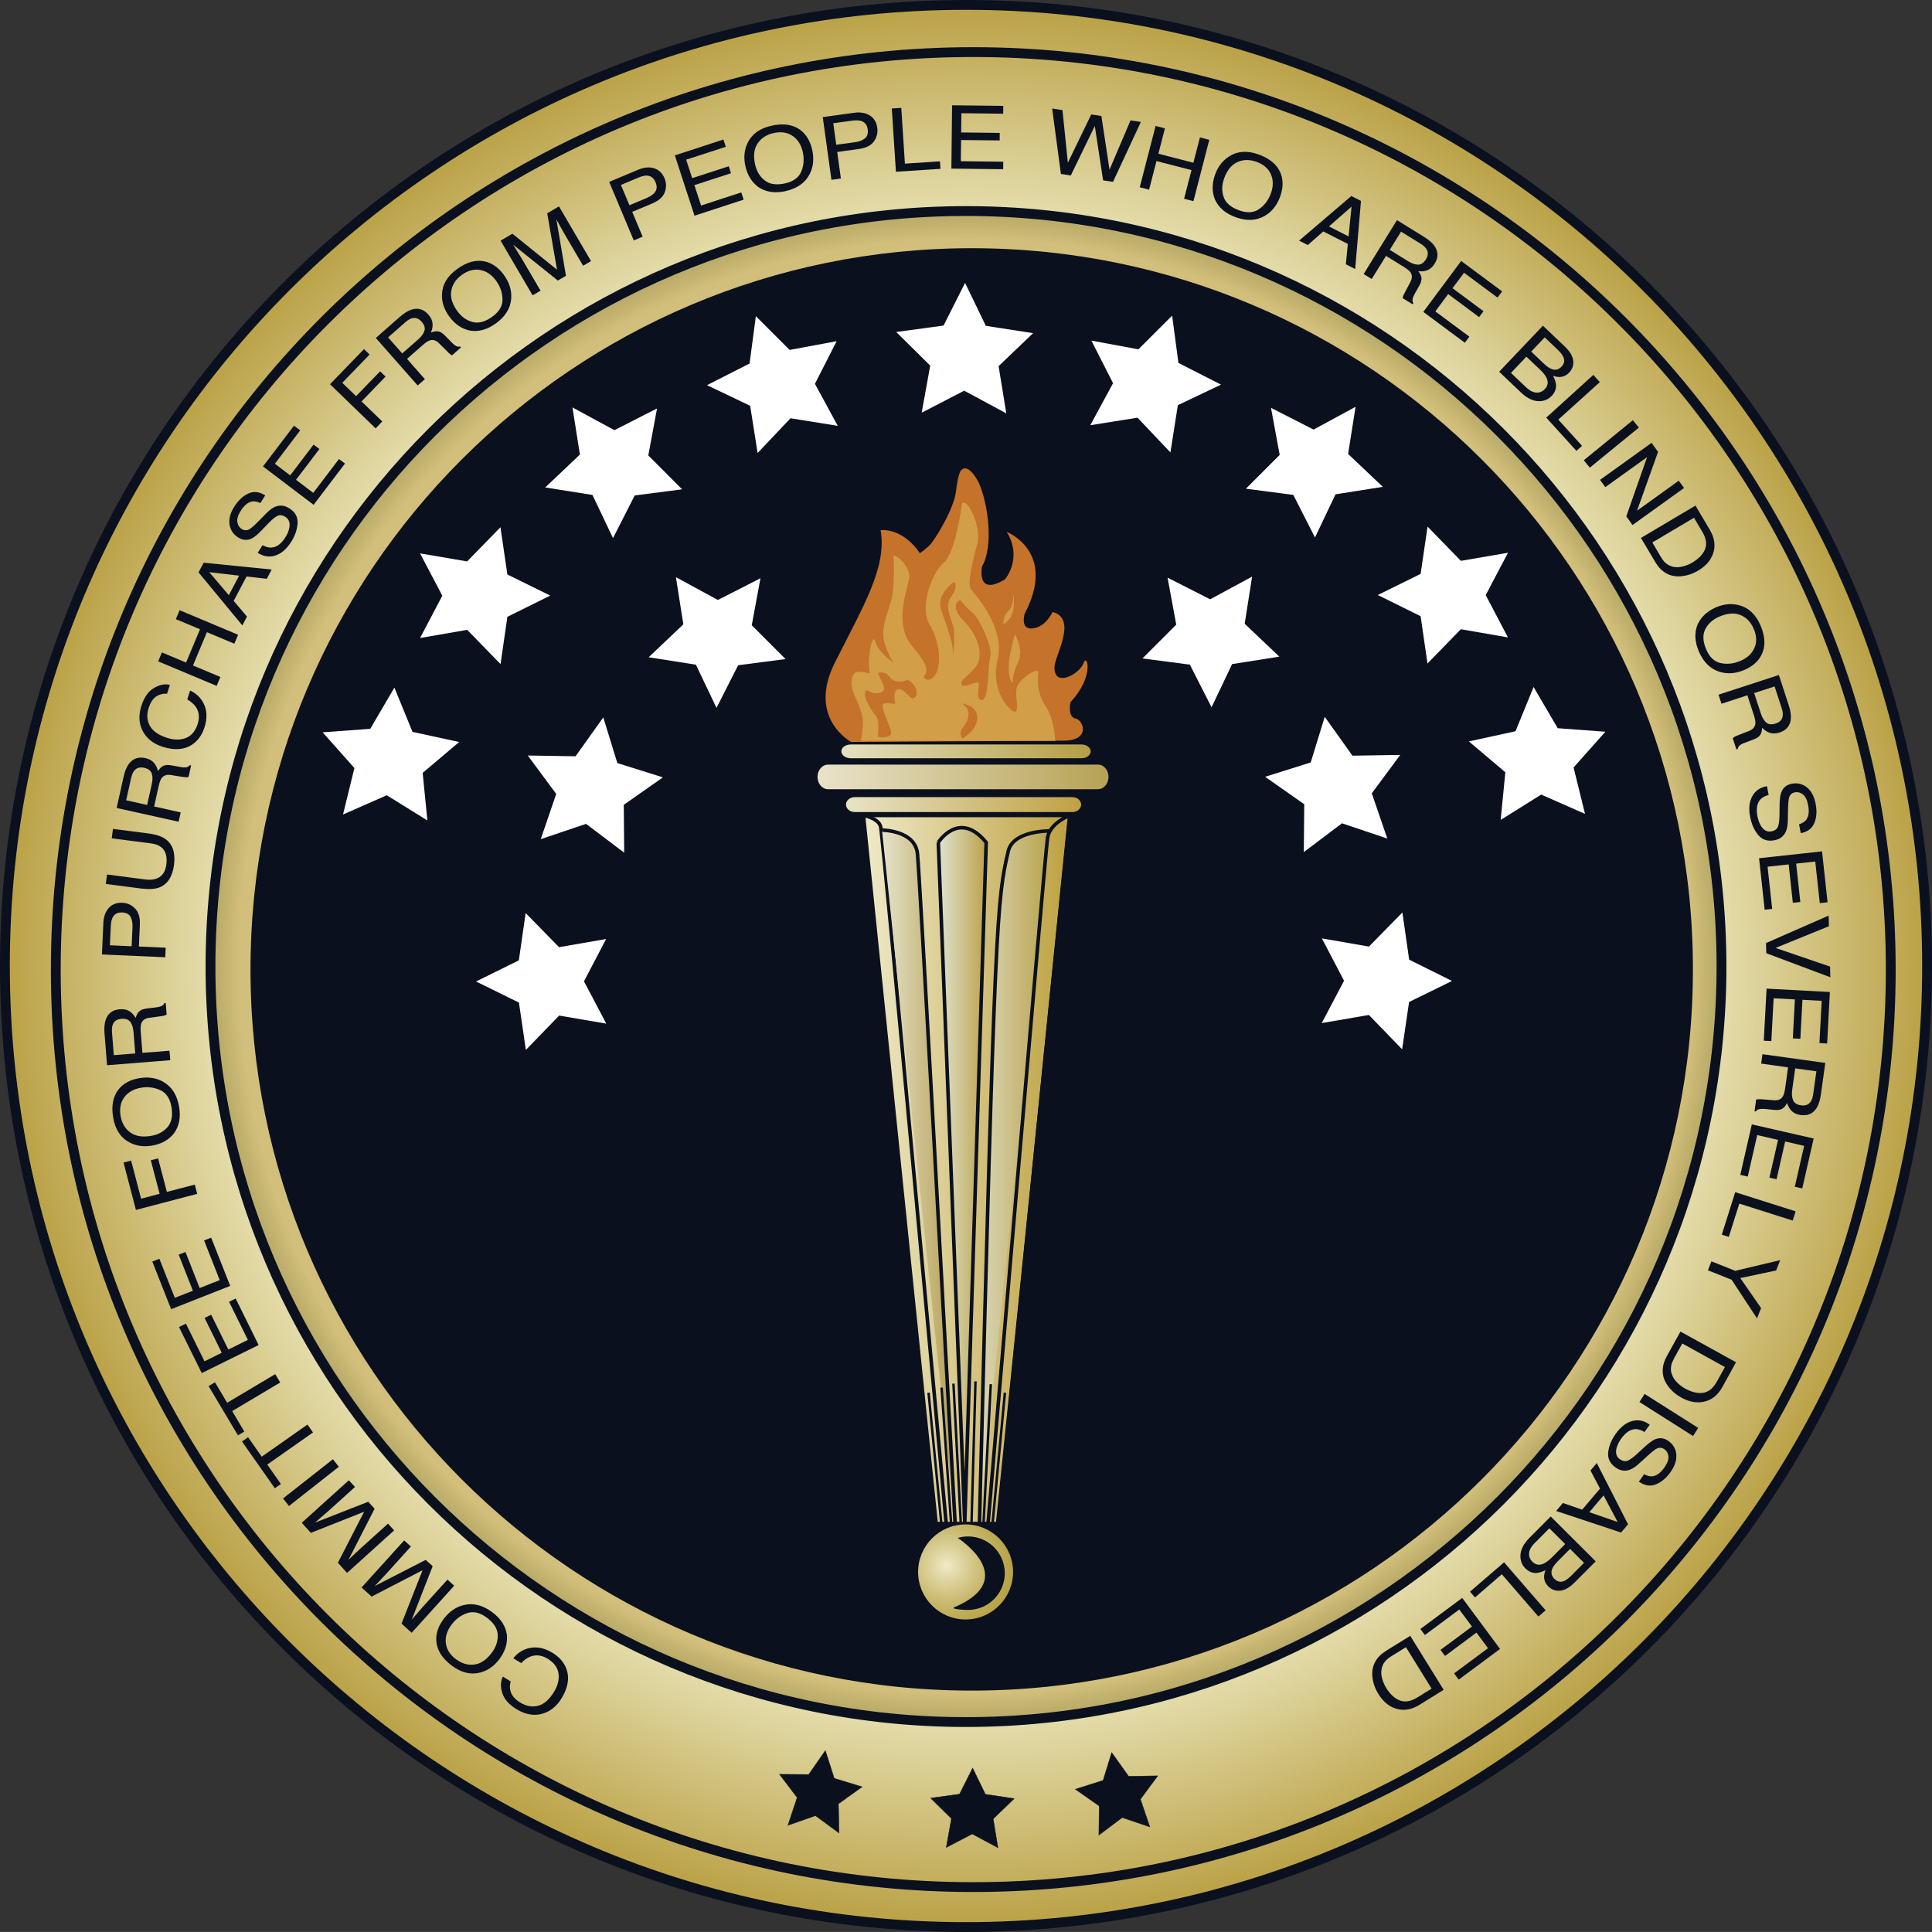
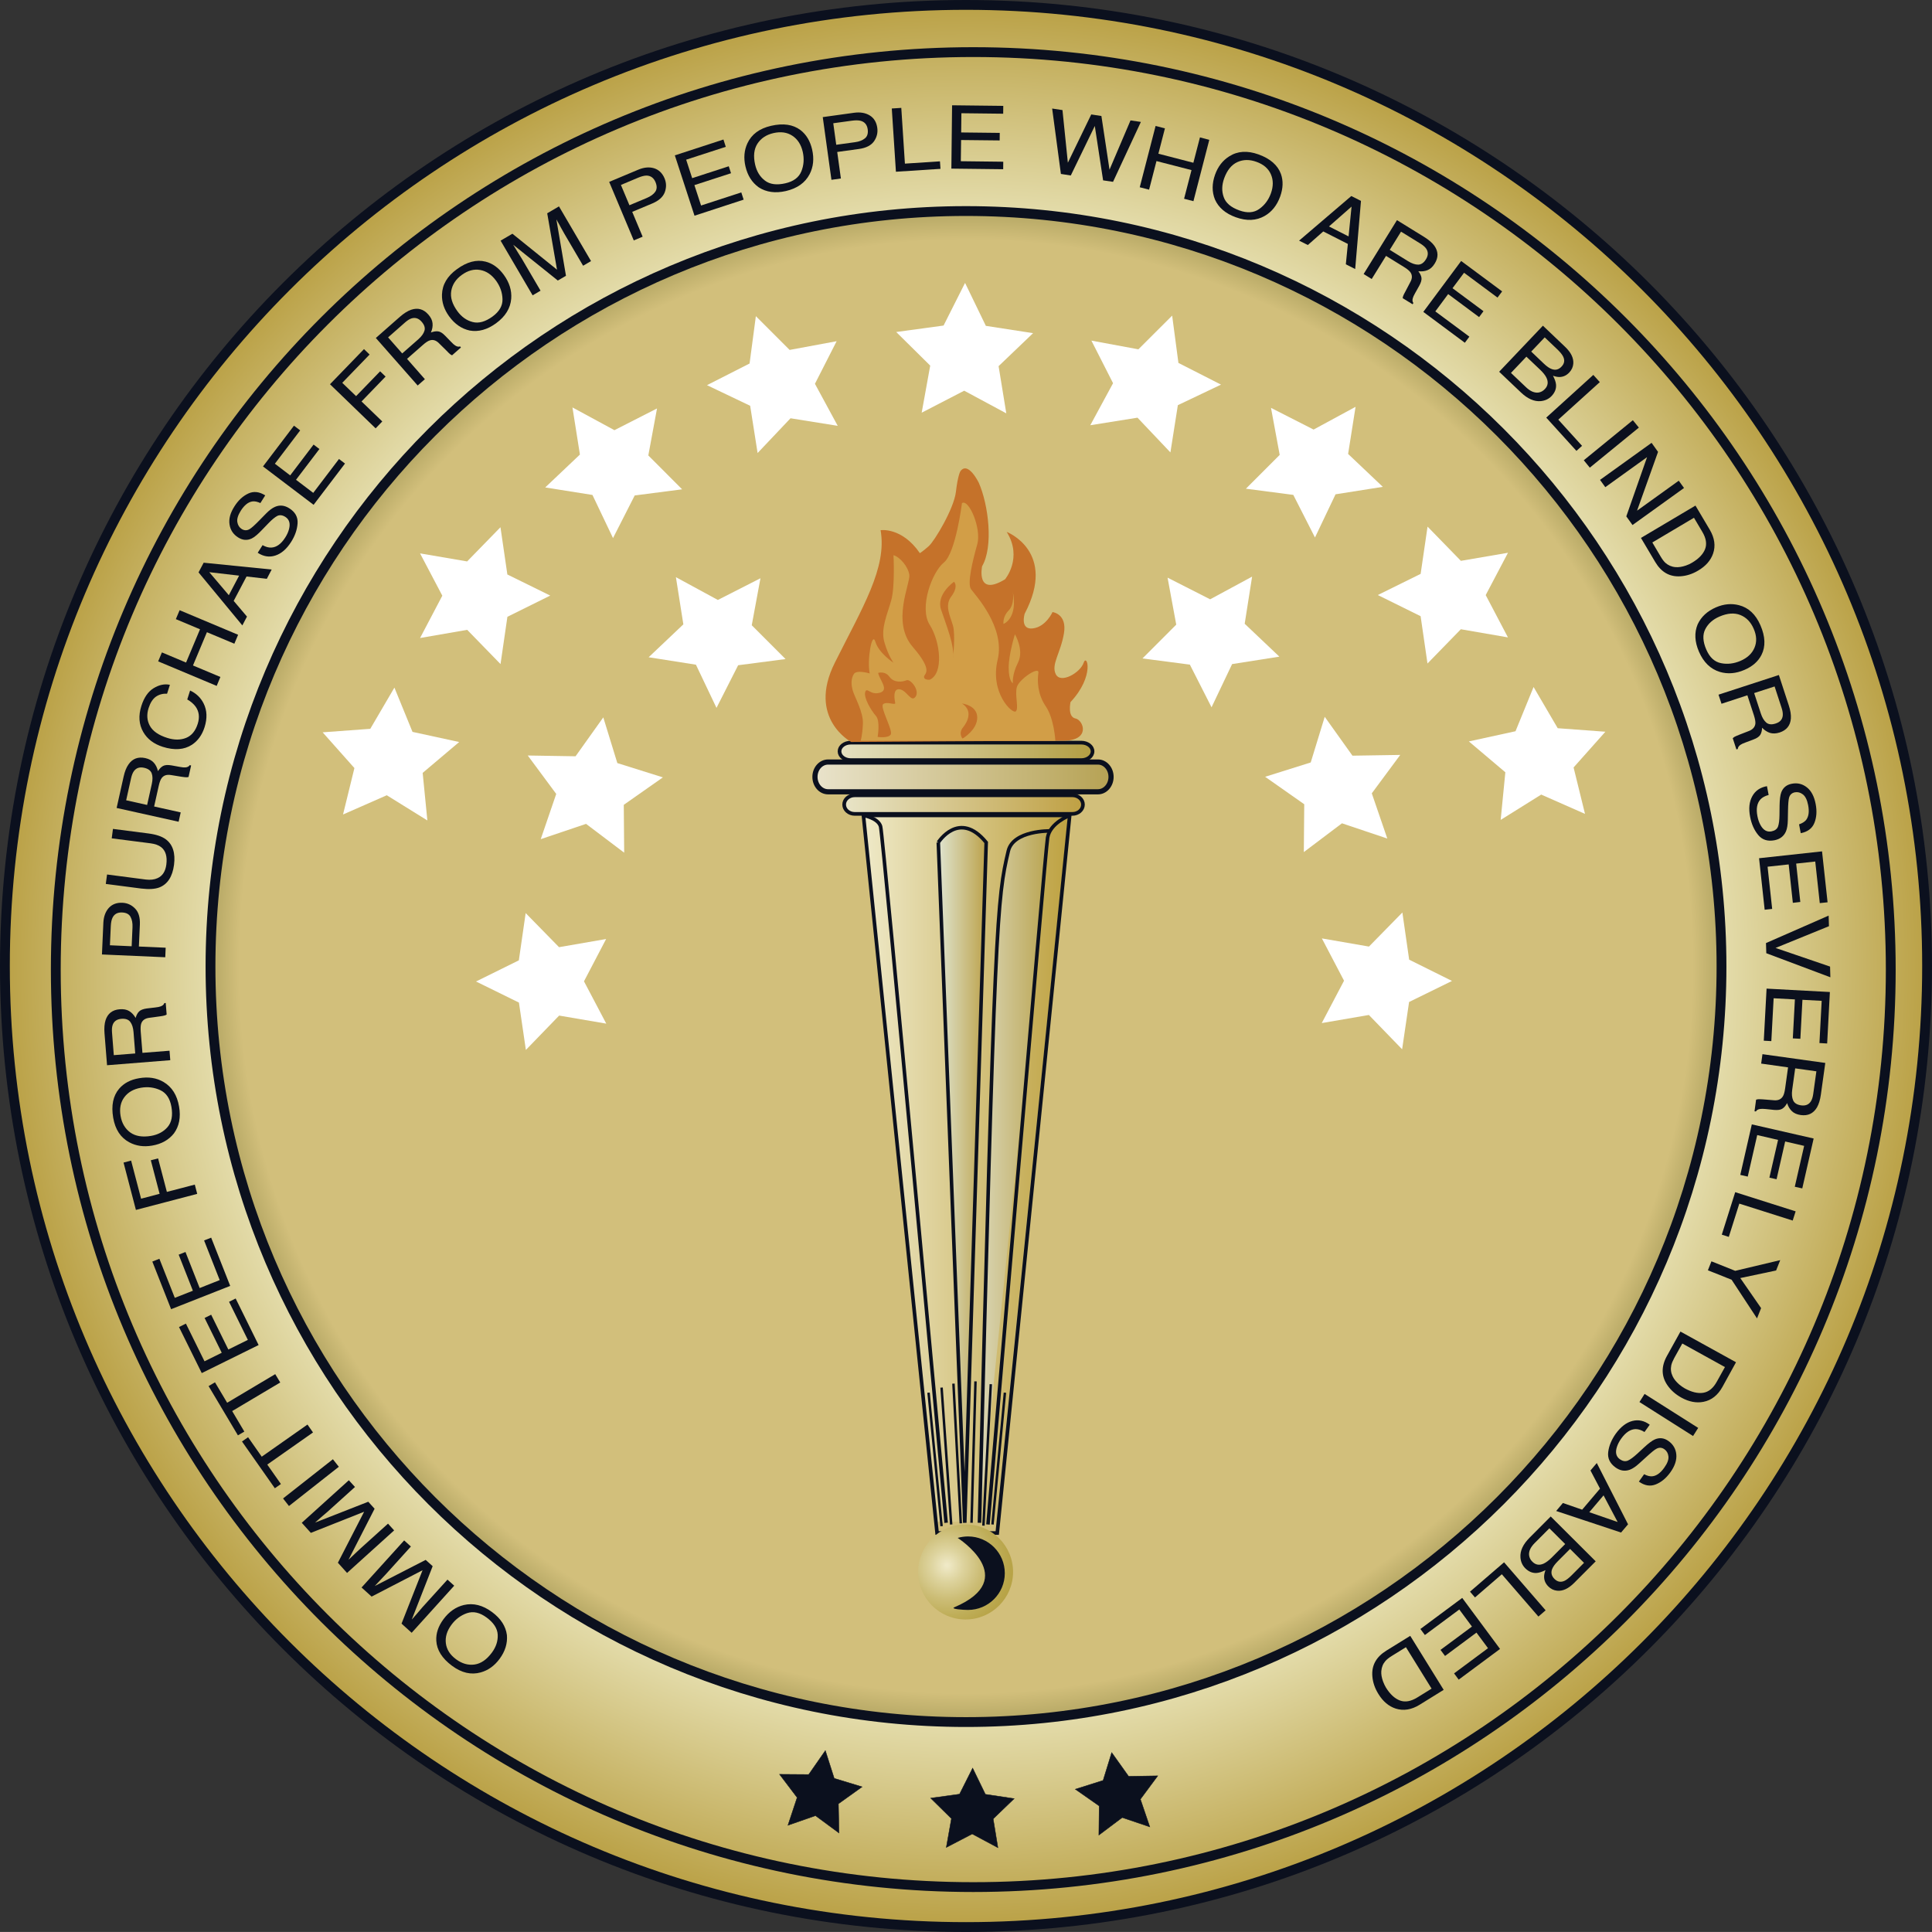
<svg xmlns="http://www.w3.org/2000/svg" xmlns:xlink="http://www.w3.org/1999/xlink" version="1.1" id="Layer_1" x="0px" y="0px" width="720.004px" height="719.988px" viewBox="0 0 720.004 719.988" enable-background="new 0 0 720.004 719.988" xml:space="preserve">
  <rect x="0" y="0" width="720.004" height="719.988" fill="#333333" stroke="none" />
  <radialGradient id="SVGID_1_" cx="360.002" cy="359.994" r="358.168" gradientUnits="userSpaceOnUse">
    <stop offset="0.78" style="stop-color:#E5DEAE" />
    <stop offset="1" style="stop-color:#BAA146" />
  </radialGradient>
  <path fill="url(#SVGID_1_)" stroke="#0B101E" stroke-width="3.66" d="M718.174,359.994c0,197.805-160.352,358.164-358.172,358.164  C162.197,718.158,1.83,557.799,1.83,359.994C1.83,162.174,162.197,1.83,360.002,1.83C557.822,1.83,718.174,162.174,718.174,359.994z  " />
  <radialGradient id="SVGID_2_" cx="360.002" cy="360.209" r="281.557" gradientUnits="userSpaceOnUse">
    <stop offset="0.962" style="stop-color:#D2BF7B" />
    <stop offset="1" style="stop-color:#B5A764" />
  </radialGradient>
  <path fill="url(#SVGID_2_)" stroke="#0B101E" stroke-width="3.66" d="M641.557,360.197c0,155.5-126.047,281.57-281.555,281.57  c-155.492,0-281.555-126.07-281.555-281.57S204.51,78.65,360.002,78.65C515.51,78.65,641.557,204.697,641.557,360.197z" />
-   <path fill="#0B101E" d="M630.908,361.283c0,148.43-120.328,268.758-268.781,268.758c-148.43,0-268.773-120.328-268.773-268.758  c0-148.453,120.344-268.781,268.773-268.781C510.58,92.502,630.908,212.83,630.908,361.283" />
  <path fill="none" stroke="#0B101E" stroke-width="3.66" d="M704.635,361.346c0,188.836-153.086,341.922-341.93,341.922  c-188.828,0-341.914-153.086-341.914-341.922s153.086-341.93,341.914-341.93C551.549,19.416,704.635,172.51,704.635,361.346z" />
  <polyline fill="#0B101E" points="310.885,662.744 321.275,665.908 312.455,672.221 312.658,683.088 303.908,676.65 293.65,680.229   297.072,669.893 290.518,661.236 301.385,661.314 307.588,652.408 310.885,662.744 " />
  <polygon fill="none" stroke="#0B101E" stroke-width="0.157" points="310.885,662.744 321.275,665.908 312.455,672.221   312.658,683.088 303.908,676.65 293.65,680.229 297.072,669.893 290.518,661.236 301.385,661.314 307.588,652.408 " />
  <polyline fill="#0B101E" points="420.604,661.986 431.455,661.807 424.994,670.525 428.494,680.822 418.221,677.346   409.518,683.885 409.643,673.018 400.744,666.791 411.104,663.518 414.299,653.143 420.604,661.986 " />
  <polygon fill="none" stroke="#0B101E" stroke-width="0.157" points="420.604,661.986 431.455,661.807 424.994,670.525   428.494,680.822 418.221,677.346 409.518,683.885 409.643,673.018 400.744,666.791 411.104,663.518 414.299,653.143 " />
  <polyline fill="#0B101E" points="367.221,668.689 377.955,670.299 370.127,677.838 371.885,688.58 362.314,683.455 352.666,688.479   354.58,677.736 346.846,670.119 357.596,668.627 362.479,658.924 367.221,668.689 " />
  <polygon fill="none" stroke="#0B101E" stroke-width="0.157" points="367.221,668.689 377.955,670.299 370.127,677.838   371.885,688.58 362.322,683.455 352.666,688.479 354.58,677.736 346.838,670.119 357.596,668.627 362.479,658.924 " />
  <polygon fill="#FFFFFF" points="146.986,256.252 137.994,271.611 120.236,272.916 132.08,286.236 127.838,303.541 144.143,296.369   159.268,305.76 157.518,288.033 171.119,276.533 153.729,272.752 " />
  <polygon fill="#FFFFFF" points="224.83,267.346 214.494,281.846 196.682,281.557 207.291,295.877 201.518,312.729 218.408,307.033   232.619,317.775 232.463,299.939 247.041,289.705 230.064,284.377 " />
  <polygon fill="#FFFFFF" points="186.51,196.486 174.088,209.229 156.541,206.229 164.838,221.994 156.549,237.768 174.111,234.721   186.533,247.486 189.096,229.861 205.057,221.955 189.08,214.096 " />
  <polygon fill="#FFFFFF" points="195.9,340.283 193.361,357.893 177.4,365.775 193.393,373.635 195.979,391.283 208.377,378.479   225.939,381.479 217.635,365.713 225.885,349.947 208.338,352.986 " />
  <polygon fill="#FFFFFF" points="251.893,215.096 254.666,232.682 241.736,244.939 259.354,247.713 267.018,263.807 275.088,247.916   292.752,245.611 280.158,233.01 283.4,215.502 267.525,223.588 " />
  <polygon fill="#FFFFFF" points="213.338,151.838 216.119,169.4 203.189,181.658 220.791,184.455 228.455,200.533 236.541,184.643   254.205,182.354 241.611,169.729 244.854,152.221 228.979,160.314 " />
  <polygon fill="#FFFFFF" points="281.689,117.83 279.346,135.471 263.479,143.541 279.564,151.221 282.338,168.83 294.604,155.877   312.197,158.697 303.705,143.033 311.791,127.158 294.275,130.408 " />
  <polygon fill="#FFFFFF" points="359.65,105.432 351.643,121.322 333.994,123.729 346.666,136.252 343.486,153.799 359.33,145.604   375.018,154.041 372.15,136.455 385.002,124.158 367.4,121.439 " />
  <polygon fill="#FFFFFF" points="564.791,272.51 547.408,276.307 561.002,287.807 559.26,305.557 574.369,296.119 590.689,303.314   586.432,286.01 598.283,272.697 580.518,271.385 571.525,256.025 " />
  <polygon fill="#FFFFFF" points="488.471,284.15 471.479,289.486 486.057,299.721 485.9,317.549 500.111,306.822 517.01,312.502   511.229,295.65 521.83,281.338 504.025,281.619 493.689,267.135 " />
  <polygon fill="#FFFFFF" points="529.432,213.869 513.471,221.752 529.424,229.635 531.986,247.268 544.416,234.502 561.971,237.541   553.682,221.775 561.986,206.002 544.432,209.01 532.01,196.26 " />
  <polygon fill="#FFFFFF" points="510.174,352.76 492.627,349.721 500.885,365.486 492.58,381.275 510.143,378.252 522.533,391.041   525.127,373.416 541.119,365.572 525.158,357.643 522.627,340.057 " />
  <polygon fill="#FFFFFF" points="450.986,223.346 435.119,215.275 438.354,232.783 425.768,245.385 443.432,247.689 451.51,263.588   459.174,247.486 476.783,244.713 463.861,232.455 466.627,214.893 " />
  <polygon fill="#FFFFFF" points="489.541,160.088 473.666,152.002 476.908,169.525 464.314,182.127 481.979,184.432 490.057,200.307   497.721,184.213 515.33,181.432 502.408,169.174 505.182,151.611 " />
  <polygon fill="#FFFFFF" points="424.244,130.182 406.736,126.939 414.807,142.807 406.322,158.471 423.916,155.658 436.182,168.604   438.955,150.994 455.041,143.338 439.166,135.252 436.83,117.619 " />
-   <path fill="#0B101E" d="M187.205,631.002c-0.75-2.289-0.688-4.352,0.188-6.172l2.945,1.805c-0.453,1.469-0.406,2.898,0.141,4.242  c0.539,1.375,1.703,2.594,3.5,3.68c2.195,1.328,4.391,1.695,6.578,1.125c2.195-0.57,4.172-2.312,5.914-5.188  c1.438-2.375,1.992-4.656,1.656-6.867c-0.312-2.203-1.68-4.023-4.086-5.492c-2.219-1.328-4.375-1.57-6.477-0.734  c-1.109,0.445-2.219,1.227-3.328,2.391l-2.945-1.797c1.547-1.961,3.508-3.227,5.852-3.781c2.828-0.656,5.734-0.086,8.742,1.734  c2.586,1.57,4.336,3.617,5.234,6.086c1.172,3.289,0.57,6.906-1.812,10.828c-1.805,2.984-4.164,4.898-7.055,5.758  c-3.148,0.945-6.375,0.391-9.688-1.609C189.729,635.291,187.939,633.291,187.205,631.002" />
  <path fill="#0B101E" d="M162.596,611.455c-0.156-2.719,0.727-5.375,2.664-8.008c2.102-2.836,4.641-4.594,7.633-5.312  c3.516-0.812,7.008,0.062,10.492,2.641c3.242,2.406,5.086,5.25,5.523,8.555c0.273,3.102-0.641,6.07-2.742,8.906  c-1.906,2.57-4.234,4.25-7.008,5.023c-3.555,1-7.109,0.188-10.68-2.453C164.752,618.049,162.791,614.924,162.596,611.455   M174.041,601.182c-2.312,0.797-4.273,2.242-5.828,4.367c-1.656,2.227-2.336,4.539-2.055,6.844c0.289,2.328,1.57,4.336,3.82,5.984  c2.195,1.617,4.477,2.273,6.859,1.945c2.375-0.328,4.539-1.82,6.484-4.453c1.555-2.109,2.273-4.336,2.164-6.641  c-0.109-2.328-1.492-4.477-4.164-6.438C178.799,600.939,176.377,600.385,174.041,601.182z" />
  <path fill="#0B101E" d="M153.416,608.494l-3.773-3.414l7.828-19.891l-18.977,9.82l-3.75-3.391l15.875-17.547l2.508,2.273  l-9.359,10.352c-0.32,0.367-0.875,0.938-1.648,1.758c-0.789,0.797-1.602,1.672-2.461,2.617l18.977-9.742l2.609,2.344l-7.781,19.875  l0.492-0.531c0.391-0.43,0.961-1.102,1.734-2c0.766-0.922,1.328-1.57,1.703-2l9.367-10.336l2.516,2.266L153.416,608.494" />
  <path fill="#0B101E" d="M129.338,586.189l-3.414-3.797l9.773-19l-19.852,7.867l-3.383-3.758l17.539-15.852l2.289,2.508  l-10.367,9.359c-0.359,0.328-0.961,0.836-1.82,1.547c-0.844,0.742-1.742,1.516-2.703,2.375l19.844-7.781l2.359,2.609l-9.719,19  l0.539-0.492c0.43-0.391,1.07-1,1.922-1.82c0.859-0.812,1.492-1.406,1.906-1.797l10.352-9.336l2.281,2.516L129.338,586.189" />
  <polyline fill="#0B101E" points="107.689,561.252 105.486,558.432 124.064,543.822 126.275,546.627 107.689,561.252 " />
  <polyline fill="#0B101E" points="90.182,537.205 92.455,535.611 97.541,542.869 114.588,530.893 116.65,533.838 99.604,545.807   104.689,553.057 102.424,554.627 90.182,537.205 " />
  <polyline fill="#0B101E" points="77.736,516.557 80.119,515.15 84.658,522.768 102.572,512.104 104.439,515.213 86.525,525.869   91.057,533.51 88.666,534.916 77.736,516.557 " />
  <polyline fill="#0B101E" points="75.189,511.713 66.713,494.557 69.283,493.275 76.213,507.322 82.635,504.135 76.244,491.166   78.697,489.963 85.096,502.932 92.369,499.338 85.361,485.143 87.822,483.916 96.377,501.26 75.189,511.713 " />
  <polyline fill="#0B101E" points="63.768,487.9 56.768,470.15 59.4,469.111 65.143,483.674 71.885,481.018 66.588,467.58   69.119,466.572 74.408,480.018 81.877,477.057 76.057,462.283 78.697,461.244 85.791,479.221 63.768,487.9 " />
  <polyline fill="#0B101E" points="50.65,450.908 46.041,433.26 48.861,432.525 52.58,446.721 59.479,444.9 56.205,432.4   58.916,431.705 62.189,444.189 72.596,441.471 73.494,444.924 50.65,450.908 " />
  <path fill="#0B101E" d="M44.393,405.744c1.758-2.062,4.242-3.391,7.445-3.922c3.469-0.609,6.516-0.141,9.156,1.43  c3.094,1.844,5.016,4.883,5.742,9.156c0.688,3.961,0.039,7.312-1.922,9.984c-1.93,2.43-4.625,3.945-8.109,4.539  c-3.141,0.547-5.969,0.141-8.5-1.211c-3.25-1.734-5.258-4.773-6.016-9.148C41.4,411.994,42.143,408.4,44.393,405.744   M59.744,406.275c-2.234-1.039-4.648-1.344-7.234-0.898c-2.734,0.477-4.797,1.656-6.188,3.539c-1.398,1.875-1.859,4.227-1.383,6.984  c0.461,2.672,1.672,4.719,3.609,6.148c1.953,1.391,4.539,1.812,7.758,1.266c2.578-0.453,4.625-1.531,6.141-3.289  s2-4.266,1.438-7.539C63.346,409.385,61.971,407.322,59.744,406.275z" />
  <path fill="#0B101E" d="M39.893,396.986l-0.945-11.906c-0.156-1.945-0.023-3.578,0.398-4.906c0.82-2.492,2.57-3.836,5.281-4.047  c1.406-0.117,2.586,0.102,3.539,0.68c0.945,0.594,1.742,1.43,2.375,2.555c0.297-1.047,0.727-1.859,1.297-2.414  c0.57-0.57,1.539-0.938,2.891-1.125l3.141-0.367c0.906-0.102,1.578-0.227,2.008-0.406c0.742-0.266,1.195-0.672,1.367-1.227  l0.516-0.039l0.344,4.305c-0.195,0.148-0.453,0.266-0.766,0.352c-0.312,0.102-0.93,0.227-1.844,0.344l-3.906,0.531  c-1.539,0.203-2.523,0.898-2.953,2.109c-0.234,0.672-0.297,1.711-0.188,3.125l0.633,7.82l10.094-0.797l0.281,3.531L39.893,396.986   M49.76,384.604c-0.133-1.609-0.531-2.859-1.203-3.758c-0.664-0.898-1.773-1.281-3.32-1.164c-1.664,0.148-2.758,0.883-3.242,2.25  c-0.266,0.734-0.344,1.695-0.25,2.859l0.664,8.438l7.984-0.633L49.76,384.604z" />
  <path fill="#0B101E" d="M37.994,355.705l0.523-11.766c0.109-2.328,0.789-4.188,2.023-5.578c1.25-1.367,2.938-2.023,5.078-1.922  c1.844,0.086,3.414,0.797,4.719,2.148c1.312,1.328,1.898,3.312,1.789,5.945l-0.367,8.211l9.984,0.445l-0.156,3.555L37.994,355.705   M41.916,342.041c-0.367,0.758-0.57,1.82-0.633,3.188l-0.32,7.047l8.102,0.367l0.312-7.047c0.07-1.594-0.18-2.906-0.734-3.906  c-0.562-1.039-1.609-1.57-3.141-1.633C43.791,339.979,42.596,340.627,41.916,342.041z" />
  <path fill="#0B101E" d="M39.893,325.9l14.461,1.883c1.703,0.203,3.164,0.039,4.383-0.531c1.844-0.836,2.922-2.516,3.25-5.047  c0.391-3.023-0.258-5.188-1.953-6.516c-0.922-0.711-2.227-1.188-3.922-1.406l-14.477-1.859l0.461-3.516l13.18,1.695  c2.891,0.367,5.047,1.102,6.492,2.164c2.625,1.945,3.648,5.125,3.086,9.523c-0.578,4.391-2.383,7.211-5.422,8.414  c-1.664,0.648-3.938,0.773-6.828,0.43l-13.18-1.719L39.893,325.9" />
  <path fill="#0B101E" d="M43.463,301.104l2.602-11.656c0.422-1.922,1.031-3.453,1.828-4.578c1.5-2.164,3.586-2.922,6.242-2.352  c1.391,0.305,2.445,0.883,3.188,1.719s1.258,1.875,1.539,3.141c0.586-0.914,1.234-1.57,1.938-1.938  c0.711-0.367,1.742-0.445,3.102-0.203l3.141,0.57c0.875,0.164,1.547,0.227,2.008,0.188c0.773-0.047,1.312-0.328,1.648-0.844  l0.523,0.125l-0.953,4.273c-0.219,0.078-0.5,0.117-0.828,0.117s-0.945-0.062-1.867-0.203l-3.898-0.633  c-1.531-0.242-2.672,0.125-3.43,1.141c-0.43,0.578-0.797,1.555-1.102,2.945l-1.703,7.641l9.906,2.203l-0.781,3.477L43.463,301.104   M56.572,292.158c0.352-1.57,0.344-2.898-0.031-3.938c-0.383-1.047-1.328-1.758-2.836-2.086c-1.633-0.367-2.883,0.023-3.773,1.203  c-0.461,0.617-0.82,1.516-1.078,2.656l-1.836,8.25l7.812,1.742L56.572,292.158z" />
  <path fill="#0B101E" d="M57.268,256.455c2.062-1.242,4.07-1.672,6.047-1.242l-1.047,3.305c-1.57-0.078-2.945,0.289-4.148,1.102  c-1.195,0.844-2.102,2.273-2.742,4.25c-0.773,2.43-0.617,4.617,0.461,6.602c1.086,2,3.234,3.492,6.43,4.508  c2.633,0.844,4.977,0.844,7.055,0.023c2.055-0.82,3.508-2.57,4.359-5.25c0.781-2.453,0.508-4.594-0.797-6.43  c-0.703-0.961-1.727-1.859-3.102-2.656l1.055-3.328c2.273,1.055,3.953,2.648,5.031,4.797c1.297,2.57,1.414,5.555,0.359,8.883  c-0.922,2.883-2.477,5.047-4.68,6.516c-2.906,1.898-6.547,2.164-10.922,0.781c-3.312-1.062-5.719-2.883-7.234-5.5  c-1.633-2.836-1.875-6.086-0.703-9.758C53.697,259.908,55.213,257.721,57.268,256.455" />
  <polyline fill="#0B101E" points="58.947,246.471 60.338,243.135 69.338,246.916 74.541,234.518 65.533,230.736 66.939,227.408   88.736,236.564 87.338,239.893 77.111,235.604 71.916,248.002 82.135,252.291 80.752,255.619 58.947,246.471 " />
  <path fill="#0B101E" d="M73.994,213.314l1.906-3.609l25.344,2.547l-1.805,3.453l-7.562-0.859l-4.789,9.094l4.953,5.844l-1.727,3.289  L73.994,213.314 M89.111,214.525l-11.117-1.289l7.281,8.578L89.111,214.525z" />
  <path fill="#0B101E" d="M97.854,203.166c1.164,0.656,2.266,0.961,3.281,0.898c1.922-0.102,3.648-1.352,5.164-3.742  c0.695-1.078,1.164-2.141,1.43-3.203c0.523-2.062,0.062-3.555-1.375-4.477c-1.078-0.688-2.086-0.812-3-0.383  c-0.891,0.469-1.992,1.367-3.305,2.734l-2.406,2.492c-1.57,1.656-2.844,2.719-3.828,3.188c-1.711,0.82-3.406,0.672-5.078-0.391  c-1.812-1.141-2.883-2.773-3.195-4.836c-0.328-2.086,0.289-4.336,1.852-6.766c1.422-2.242,3.133-3.82,5.141-4.758  c2-0.938,4.102-0.695,6.305,0.695l-1.797,2.859c-1.125-0.508-2.109-0.734-2.969-0.609c-1.555,0.219-3,1.383-4.328,3.445  c-1.055,1.68-1.492,3.109-1.297,4.25c0.195,1.164,0.742,2.023,1.617,2.578c0.977,0.609,1.969,0.633,2.961,0.039  c0.656-0.367,1.844-1.43,3.547-3.164l2.539-2.594c1.227-1.25,2.344-2.086,3.383-2.539c1.781-0.773,3.562-0.57,5.328,0.555  c2.203,1.391,3.234,3.266,3.078,5.594c-0.156,2.352-0.953,4.656-2.414,6.945c-1.703,2.68-3.672,4.352-5.906,5.07  c-2.227,0.711-4.398,0.367-6.539-1.047L97.854,203.166" />
  <polyline fill="#0B101E" points="98.01,173.83 109.557,158.635 111.869,160.393 102.439,172.814 108.143,177.166 116.861,165.682   119.033,167.338 110.314,178.799 116.736,183.682 126.33,171.057 128.572,172.752 116.869,188.135 98.01,173.83 " />
  <polyline fill="#0B101E" points="122.979,143.197 135.65,130.104 137.736,132.127 127.549,142.666 132.705,147.627 141.666,138.377   143.697,140.338 134.736,149.611 142.463,157.064 139.986,159.635 122.979,143.197 " />
  <path fill="#0B101E" d="M140.064,125.955l8.984-7.906c1.477-1.281,2.867-2.164,4.172-2.609c2.492-0.844,4.633-0.25,6.422,1.797  c0.938,1.062,1.453,2.141,1.555,3.242c0.109,1.109-0.086,2.25-0.609,3.438c1.023-0.391,1.938-0.531,2.727-0.414  c0.797,0.102,1.664,0.656,2.602,1.641l2.18,2.242c0.625,0.672,1.141,1.125,1.539,1.367c0.656,0.43,1.266,0.555,1.82,0.352  l0.328,0.383l-3.312,2.922c-0.219-0.078-0.445-0.219-0.711-0.406c-0.266-0.203-0.711-0.633-1.344-1.305l-2.797-2.758  c-1.078-1.102-2.227-1.477-3.43-1.086c-0.688,0.203-1.555,0.773-2.617,1.719l-5.883,5.164l6.648,7.578l-2.688,2.352L140.064,125.955   M155.893,126.447c1.211-1.086,1.977-2.125,2.297-3.211c0.312-1.062-0.039-2.18-1.055-3.328c-1.094-1.266-2.344-1.672-3.734-1.266  c-0.734,0.227-1.547,0.734-2.438,1.516l-6.328,5.57l5.258,5.984L155.893,126.447z" />
  <path fill="#0B101E" d="M180.947,97.502c2.625,0.656,4.906,2.312,6.82,4.945c2.062,2.836,2.977,5.781,2.75,8.844  c-0.281,3.57-2.164,6.641-5.656,9.188c-3.266,2.375-6.539,3.289-9.812,2.703c-3.023-0.656-5.578-2.414-7.656-5.273  c-1.875-2.57-2.773-5.289-2.68-8.148c0.117-3.695,1.969-6.844,5.555-9.438C174.01,97.588,177.572,96.643,180.947,97.502   M187.268,111.518c-0.055-2.477-0.852-4.766-2.398-6.906c-1.648-2.25-3.617-3.594-5.93-4c-2.305-0.414-4.594,0.203-6.859,1.852  c-2.211,1.594-3.516,3.602-3.914,5.969c-0.406,2.367,0.359,4.883,2.289,7.539c1.539,2.102,3.43,3.469,5.695,4.039  c2.25,0.594,4.719-0.102,7.391-2.039C186.088,116.111,187.322,113.963,187.268,111.518z" />
  <path fill="#0B101E" d="M186.557,89.682l4.406-2.578l16.617,13.398l-3.648-21.016l4.383-2.57l11.945,20.383l-2.953,1.734  l-7.047-12.031c-0.234-0.43-0.625-1.102-1.164-2.078c-0.516-1.008-1.102-2.047-1.75-3.148l3.578,21l-3.039,1.773L191.26,91.213  l0.367,0.609c0.289,0.516,0.766,1.266,1.383,2.266c0.641,1.008,1.109,1.742,1.391,2.211l7.047,12.031l-2.953,1.734L186.557,89.682" />
  <path fill="#0B101E" d="M227.025,67.783l10.805-4.531c2.133-0.898,4.102-1.086,5.898-0.555c1.781,0.555,3.094,1.797,3.93,3.758  c0.711,1.719,0.734,3.43,0.078,5.211c-0.68,1.758-2.211,3.125-4.617,4.148l-7.508,3.141l3.883,9.258l-3.305,1.383L227.025,67.783   M240.979,65.432c-0.852,0-1.898,0.266-3.141,0.781l-6.438,2.711l3.172,7.562l6.438-2.695c1.453-0.617,2.516-1.367,3.188-2.328  c0.656-0.945,0.695-2.125,0.094-3.578C243.627,66.291,242.518,65.479,240.979,65.432z" />
  <polyline fill="#0B101E" points="251.494,57.9 269.604,51.994 270.479,54.713 255.713,59.51 257.955,66.393 271.588,61.963   272.432,64.557 258.783,68.986 261.268,76.588 276.26,71.705 277.135,74.4 258.822,80.385 251.494,57.9 " />
  <path fill="#0B101E" d="M298.322,48.479c2.164,1.656,3.602,4.07,4.336,7.234c0.781,3.43,0.469,6.516-0.953,9.234  c-1.664,3.18-4.609,5.266-8.828,6.25c-3.938,0.898-7.312,0.43-10.102-1.375c-2.531-1.797-4.18-4.406-4.977-7.859  c-0.711-3.109-0.461-5.969,0.75-8.578c1.562-3.352,4.5-5.508,8.812-6.5C291.893,45.846,295.533,46.377,298.322,48.479   M298.65,63.838c0.922-2.281,1.086-4.719,0.508-7.266c-0.617-2.695-1.914-4.703-3.875-5.984c-1.953-1.289-4.305-1.617-7.062-0.984  c-2.656,0.617-4.641,1.945-5.945,3.945c-1.297,2.023-1.586,4.617-0.859,7.797c0.586,2.555,1.797,4.539,3.641,5.945  c1.844,1.43,4.383,1.758,7.617,1.023C295.744,67.619,297.729,66.111,298.65,63.838z" />
  <path fill="#0B101E" d="M306.619,43.643l11.672-1.617c2.305-0.312,4.25,0.023,5.836,0.992s2.523,2.523,2.812,4.648  c0.25,1.812-0.172,3.492-1.242,5.023c-1.094,1.508-2.93,2.453-5.547,2.82l-8.141,1.125l1.367,9.883l-3.523,0.492L306.619,43.643   M320.768,45.025c-0.812-0.219-1.898-0.234-3.25-0.055l-6.984,0.961l1.109,8.023l6.977-0.961c1.578-0.203,2.812-0.695,3.711-1.43  s1.242-1.859,1.039-3.359C323.135,46.502,322.268,45.439,320.768,45.025z" />
  <polyline fill="#0B101E" points="332.346,40.432 335.885,40.205 337.236,60.979 350.299,60.127 350.494,62.924 333.885,64.002   332.346,40.432 " />
  <polyline fill="#0B101E" points="354.814,39.236 373.893,39.455 373.861,42.377 358.283,42.197 358.205,49.361 372.58,49.525   372.549,52.338 358.174,52.182 358.072,60.08 373.885,60.268 373.861,63.064 354.549,62.838 354.814,39.236 " />
  <polyline fill="#0B101E" points="395.955,41.025 397.963,60.635 406.682,42.65 410.463,43.229 413.486,63.229 421.314,44.869   425.174,45.439 414.799,67.76 411.096,67.213 408.002,46.939 399.057,65.393 395.369,64.822 392.111,40.447 395.955,41.025 " />
  <polyline fill="#0B101E" points="430.658,46.939 434.135,47.838 431.697,57.283 444.736,60.658 447.189,51.197 450.666,52.119   444.76,74.971 441.275,74.072 444.041,63.393 430.986,60.025 428.236,70.682 424.752,69.783 430.658,46.939 " />
  <path fill="#0B101E" d="M477.354,64.799c0.922,2.555,0.828,5.375-0.266,8.438c-1.195,3.289-3.117,5.719-5.773,7.234  c-3.133,1.797-6.727,1.961-10.797,0.484c-3.789-1.367-6.375-3.57-7.734-6.594c-1.164-2.883-1.141-5.969,0.047-9.297  c1.078-3,2.836-5.266,5.266-6.797c3.109-1.984,6.75-2.211,10.922-0.719C473.385,59.119,476.158,61.557,477.354,64.799   M469.291,77.877c2.016-1.43,3.453-3.375,4.344-5.828c0.93-2.609,0.93-4.977-0.023-7.125c-0.938-2.125-2.734-3.68-5.375-4.617  c-2.547-0.922-4.922-0.898-7.109,0.102s-3.82,3.023-4.93,6.086c-0.875,2.477-0.938,4.781-0.148,6.969  c0.766,2.188,2.711,3.836,5.82,4.945C464.822,79.486,467.299,79.307,469.291,77.877z" />
  <path fill="#0B101E" d="M503.596,73.057l3.602,1.812l-2.156,25.391l-3.484-1.758l0.75-7.594l-9.164-4.656l-5.75,5.062l-3.258-1.633  L503.596,73.057 M502.58,88.104l1.109-11.109l-8.414,7.398L502.58,88.104z" />
  <path fill="#0B101E" d="M520.611,82.041l10.18,6.289c1.664,1.047,2.914,2.109,3.734,3.227c1.531,2.148,1.586,4.375,0.156,6.664  c-0.75,1.219-1.625,2.039-2.664,2.445c-1.016,0.43-2.172,0.555-3.445,0.414c0.656,0.852,1.055,1.648,1.172,2.445  s-0.172,1.781-0.852,3.008l-1.555,2.773c-0.438,0.758-0.711,1.391-0.828,1.82c-0.211,0.734-0.133,1.352,0.219,1.797l-0.289,0.469  l-3.695-2.266c0.016-0.242,0.062-0.508,0.172-0.82c0.109-0.32,0.391-0.875,0.828-1.672l1.844-3.516  c0.75-1.344,0.766-2.547,0.062-3.609c-0.414-0.594-1.219-1.273-2.422-2.008l-6.695-4.141l-5.336,8.617l-3.008-1.859L520.611,82.041   M524.752,97.338c1.391,0.859,2.648,1.289,3.766,1.289c1.125-0.023,2.086-0.672,2.898-2c0.883-1.414,0.906-2.719,0.102-3.945  c-0.438-0.633-1.156-1.266-2.172-1.898l-7.219-4.453l-4.203,6.781L524.752,97.338z" />
  <polyline fill="#0B101E" points="544.533,97.26 559.807,108.596 558.08,110.9 545.611,101.65 541.314,107.408 552.854,115.971   551.221,118.174 539.689,109.596 534.908,116.049 547.596,125.463 545.908,127.736 530.432,116.236 544.533,97.26 " />
  <path fill="#0B101E" d="M575.002,121.377l8.234,7.844c2.25,2.125,3.273,4.25,3.086,6.359c-0.117,1.242-0.617,2.305-1.5,3.242  c-1.023,1.086-2.211,1.633-3.57,1.68c-0.703,0.016-1.531-0.125-2.492-0.477c0.664,1.273,1.039,2.352,1.125,3.234  c0.148,1.57-0.398,3-1.648,4.328c-1.055,1.102-2.398,1.734-4.016,1.898c-2.43,0.227-4.906-0.836-7.43-3.25l-8.094-7.695  L575.002,121.377 M568.697,144.299c1.586,1.508,3.117,2.164,4.594,2c0.914-0.125,1.727-0.547,2.438-1.305  c1.18-1.227,1.367-2.68,0.555-4.312c-0.43-0.859-1.195-1.82-2.281-2.859l-5.156-4.898l-5.75,6.047L568.697,144.299z   M575.369,135.533c1.094,1.047,2.086,1.719,2.953,2.023c1.367,0.492,2.57,0.188,3.625-0.938c1.07-1.102,1.266-2.352,0.617-3.695  c-0.367-0.781-1.117-1.695-2.25-2.781l-4.641-4.414l-5.031,5.297L575.369,135.533z" />
  <polyline fill="#0B101E" points="593.783,139.721 596.205,142.4 580.736,156.393 589.588,166.15 587.494,168.033 576.244,155.635   593.783,139.721 " />
  <polyline fill="#0B101E" points="608.518,156.596 610.76,159.354 592.479,174.283 590.236,171.525 608.518,156.596 " />
  <polyline fill="#0B101E" points="615.502,165.033 617.908,168.4 610.088,190.314 625.627,179.143 627.588,181.861 608.393,195.666   606.08,192.439 613.822,170.361 598.252,181.557 596.291,178.838 615.502,165.033 " />
  <path fill="#0B101E" d="M631.854,188.416l5.336,9.008c1.805,3.062,2.211,6.023,1.234,8.867c-0.891,2.57-2.742,4.68-5.539,6.328  c-2.148,1.289-4.367,2.008-6.633,2.148c-4,0.266-7.141-1.516-9.391-5.328l-5.32-8.969L631.854,188.416 M618.908,207.455  c0.594,1,1.18,1.773,1.75,2.305c1.047,0.922,2.297,1.477,3.75,1.594c1.164,0.102,2.461-0.102,3.891-0.594  c0.844-0.281,1.602-0.648,2.25-1.039c2.508-1.469,4.133-3.164,4.883-5.062c0.742-1.898,0.406-4.047-1.016-6.438l-3.117-5.266  l-15.516,9.211L618.908,207.455z" />
  <path fill="#0B101E" d="M656.463,244.057c-1.227,2.43-3.328,4.289-6.32,5.578c-3.227,1.406-6.312,1.633-9.242,0.758  c-3.453-1.062-6.039-3.578-7.75-7.539c-1.602-3.719-1.758-7.109-0.484-10.172c1.305-2.82,3.578-4.922,6.82-6.336  c2.93-1.266,5.781-1.531,8.57-0.812c3.57,0.914,6.242,3.406,8.008,7.477C657.9,237.252,658.033,240.955,656.463,244.057   M641.377,247.143c2.414,0.492,4.836,0.18,7.266-0.859c2.547-1.102,4.289-2.719,5.203-4.883c0.922-2.164,0.828-4.531-0.297-7.086  c-1.07-2.492-2.727-4.211-4.953-5.109s-4.844-0.711-7.852,0.594c-2.406,1.047-4.148,2.594-5.219,4.656s-0.945,4.617,0.375,7.641  C637.143,244.979,638.963,246.674,641.377,247.143z" />
  <path fill="#0B101E" d="M662.939,251.557l3.703,11.352c0.609,1.859,0.867,3.492,0.766,4.867c-0.203,2.609-1.594,4.344-4.18,5.203  c-1.352,0.43-2.555,0.469-3.617,0.148c-1.062-0.352-2.031-0.984-2.922-1.922c-0.039,1.078-0.273,1.977-0.688,2.656  c-0.422,0.672-1.266,1.266-2.562,1.734l-2.992,1.125c-0.836,0.281-1.438,0.594-1.82,0.852c-0.633,0.43-0.969,0.961-1,1.555  l-0.516,0.164l-1.359-4.164c0.156-0.164,0.375-0.352,0.656-0.531c0.289-0.164,0.859-0.414,1.719-0.758l3.68-1.43  c1.445-0.57,2.227-1.492,2.375-2.734c0.07-0.719-0.117-1.742-0.539-3.086l-2.445-7.477l-9.641,3.164l-1.109-3.391L662.939,251.557   M656.221,265.916c0.5,1.531,1.18,2.648,2.039,3.391c0.867,0.711,2.031,0.812,3.5,0.32c1.594-0.508,2.461-1.484,2.625-2.914  c0.086-0.781-0.047-1.742-0.414-2.859l-2.625-8.031l-7.617,2.469L656.221,265.916z" />
  <path fill="#0B101E" d="M659.127,296.268c-1.297,0.328-2.305,0.875-3.008,1.594c-1.32,1.406-1.719,3.508-1.172,6.312  c0.242,1.266,0.625,2.367,1.156,3.328c1.039,1.875,2.391,2.656,4.07,2.328c1.25-0.25,2.07-0.836,2.445-1.781  c0.344-0.961,0.523-2.391,0.547-4.289l0.039-3.508c0.031-2.289,0.234-3.922,0.625-4.969c0.672-1.758,1.984-2.836,3.922-3.203  c2.094-0.414,3.969,0.039,5.617,1.344c1.648,1.289,2.742,3.375,3.281,6.211c0.508,2.633,0.352,4.984-0.469,7.031  c-0.828,2.062-2.523,3.344-5.086,3.836l-0.633-3.289c1.195-0.406,2.062-0.961,2.609-1.609c0.984-1.273,1.25-3.109,0.781-5.539  c-0.375-1.961-1.039-3.312-1.977-4.023c-0.945-0.719-1.922-0.961-2.961-0.773c-1.117,0.219-1.852,0.875-2.172,2  c-0.211,0.734-0.352,2.328-0.398,4.781l-0.07,3.633c-0.031,1.734-0.266,3.148-0.711,4.188c-0.781,1.773-2.195,2.859-4.258,3.266  c-2.555,0.492-4.586-0.164-6.07-1.961c-1.492-1.812-2.492-4.062-3-6.734c-0.609-3.109-0.336-5.68,0.805-7.727  c1.117-2.039,2.945-3.289,5.461-3.734L659.127,296.268" />
  <polyline fill="#0B101E" points="679.025,317.283 681.088,336.26 678.182,336.564 676.494,321.064 669.385,321.838 670.924,336.135   668.143,336.463 666.596,322.143 658.729,323.002 660.439,338.729 657.643,339.033 655.557,319.838 679.025,317.283 " />
  <polyline fill="#0B101E" points="681.604,345.166 661.705,353.275 682.018,360.221 682.127,364.205 658.252,355.236   658.135,351.455 681.486,341.221 681.604,345.166 " />
  <polyline fill="#0B101E" points="681.947,369.697 680.932,388.877 678.057,388.713 678.893,372.986 671.721,372.596   670.947,387.119 668.135,386.979 668.908,372.455 660.986,372.025 660.127,387.994 657.314,387.838 658.354,368.432   681.947,369.697 " />
  <path fill="#0B101E" d="M680.236,396.127l-1.656,11.867c-0.273,1.938-0.766,3.516-1.453,4.719c-1.344,2.266-3.352,3.203-6.031,2.836  c-1.406-0.203-2.516-0.672-3.305-1.445c-0.812-0.781-1.406-1.781-1.781-3.008c-0.516,0.961-1.109,1.656-1.789,2.086  s-1.703,0.57-3.062,0.453l-3.125-0.328c-0.914-0.086-1.594-0.102-2.047-0.023c-0.789,0.102-1.328,0.406-1.609,0.922l-0.516-0.062  l0.586-4.312c0.234-0.078,0.508-0.164,0.828-0.18c0.344-0.023,0.953,0,1.875,0.062l3.938,0.32c1.547,0.148,2.648-0.344,3.328-1.43  c0.383-0.586,0.664-1.609,0.859-3.016l1.086-7.805l-10.023-1.414l0.484-3.508L680.236,396.127 M667.908,406.111  c-0.227,1.617-0.109,2.922,0.352,3.969c0.445,1.016,1.438,1.633,2.977,1.859c1.656,0.219,2.867-0.289,3.641-1.516  c0.422-0.672,0.703-1.57,0.867-2.758l1.172-8.414l-7.898-1.102L667.908,406.111z" />
  <polyline fill="#0B101E" points="675.9,424.291 671.658,442.885 668.869,442.268 672.354,427.033 665.283,425.4 662.08,439.471   659.408,438.877 662.635,424.807 654.869,423.01 651.338,438.486 648.557,437.854 652.854,419.025 675.9,424.291 " />
  <polyline fill="#0B101E" points="669.189,451.439 668.088,454.869 648.197,448.557 644.275,460.955 641.666,460.119   646.666,444.291 669.189,451.439 " />
  <polyline fill="#0B101E" points="663.439,469.619 661.908,473.479 648.557,476.299 656.314,487.494 654.791,491.33 645.33,476.932   636.486,473.4 637.807,470.064 646.666,473.604 663.439,469.619 " />
  <path fill="#0B101E" d="M646.963,507.674l-5.055,9.188c-1.727,3.109-4.07,4.969-7.047,5.555c-2.664,0.531-5.43,0-8.266-1.57  c-2.211-1.227-3.938-2.758-5.227-4.656c-2.258-3.312-2.312-6.922-0.164-10.828l5.055-9.125L646.963,507.674 M623.932,506.119  c-0.555,1.039-0.93,1.938-1.094,2.695c-0.289,1.414-0.125,2.758,0.508,4.086c0.5,1.062,1.336,2.102,2.484,3.086  c0.695,0.57,1.375,1.039,2.047,1.43c2.562,1.406,4.852,1.961,6.883,1.633s3.734-1.719,5.078-4.188l3-5.391l-15.891-8.781  L623.932,506.119z" />
  <polyline fill="#0B101E" points="632.869,532.143 630.955,535.166 610.979,522.502 612.893,519.479 632.869,532.143 " />
  <path fill="#0B101E" d="M612.861,533.674c-1.141-0.719-2.227-1.062-3.258-1.086c-1.93,0.023-3.727,1.188-5.398,3.516  c-0.758,1.039-1.297,2.102-1.633,3.148c-0.664,2.039-0.297,3.555,1.086,4.555c1.047,0.734,2.023,0.914,2.984,0.531  c0.93-0.414,2.094-1.266,3.5-2.555l2.586-2.391c1.68-1.555,3.023-2.555,4.039-2.984c1.75-0.734,3.438-0.531,5.047,0.633  c1.742,1.25,2.711,2.922,2.906,5.008c0.188,2.086-0.547,4.328-2.242,6.68c-1.57,2.164-3.367,3.656-5.422,4.469  c-2.062,0.82-4.164,0.477-6.289-1.055l1.961-2.742c1.109,0.594,2.086,0.836,2.953,0.781c1.594-0.125,3.102-1.188,4.539-3.211  c1.18-1.633,1.688-3.023,1.562-4.211c-0.133-1.164-0.633-2.039-1.477-2.648c-0.945-0.68-1.922-0.758-2.961-0.211  c-0.68,0.328-1.922,1.352-3.734,3.008l-2.695,2.445c-1.297,1.188-2.469,1.984-3.523,2.375c-1.844,0.672-3.594,0.383-5.312-0.836  c-2.117-1.516-3.023-3.438-2.742-5.766c0.297-2.328,1.234-4.594,2.812-6.82c1.867-2.57,3.922-4.164,6.195-4.758  c2.258-0.57,4.422-0.125,6.469,1.406L612.861,533.674" />
  <path fill="#0B101E" d="M606.729,568.072l-2.602,3.062l-24.188-8.031l2.508-2.977l7.18,2.492l6.656-7.844l-3.555-6.766l2.352-2.773  L606.729,568.072 M592.291,563.557l10.562,3.656l-5.25-9.93L592.291,563.557z" />
  <path fill="#0B101E" d="M594.674,581.861l-8.008,8.023c-2.188,2.188-4.32,3.164-6.422,2.922c-1.234-0.141-2.305-0.656-3.211-1.57  c-1.055-1.047-1.586-2.25-1.586-3.602c-0.016-0.711,0.164-1.531,0.516-2.484c-1.281,0.633-2.375,0.977-3.258,1.055  c-1.562,0.109-2.992-0.469-4.281-1.75c-1.078-1.086-1.68-2.43-1.797-4.047c-0.18-2.43,0.953-4.883,3.406-7.352l7.875-7.906  L594.674,581.861 M571.963,575.018c-1.555,1.57-2.258,3.062-2.117,4.531c0.102,0.922,0.5,1.758,1.227,2.453  c1.211,1.227,2.648,1.453,4.297,0.672c0.875-0.43,1.852-1.164,2.906-2.203l5.023-5.047l-5.891-5.859L571.963,575.018z   M580.525,581.861c-1.07,1.078-1.758,2.039-2.094,2.898c-0.508,1.344-0.219,2.57,0.867,3.656c1.102,1.102,2.336,1.344,3.719,0.734  c0.758-0.344,1.703-1.086,2.797-2.188l4.508-4.531l-5.195-5.188L580.525,581.861z" />
  <polyline fill="#0B101E" points="576.01,600.119 573.322,602.447 559.689,586.682 549.689,595.322 547.83,593.174 560.525,582.229   576.01,600.119 " />
  <polyline fill="#0B101E" points="559.025,614.518 543.619,625.955 541.893,623.627 554.541,614.236 550.236,608.432   538.525,617.135 536.838,614.869 548.557,606.182 543.838,599.814 531.018,609.33 529.346,607.08 544.932,595.502 559.025,614.518   " />
  <path fill="#0B101E" d="M538.018,629.76l-8.969,5.555c-3.039,1.875-6.008,2.344-8.898,1.43c-2.594-0.836-4.75-2.656-6.453-5.438  c-1.328-2.125-2.078-4.328-2.258-6.594c-0.336-4.023,1.398-7.195,5.203-9.562l8.914-5.516L538.018,629.76 M518.643,617.15  c-1,0.617-1.766,1.227-2.297,1.82c-0.93,1.062-1.453,2.328-1.57,3.82c-0.086,1.164,0.141,2.469,0.672,3.898  c0.312,0.844,0.68,1.594,1.07,2.25c1.555,2.492,3.289,4.086,5.219,4.797c1.938,0.719,4.102,0.328,6.508-1.164l5.273-3.266  l-9.562-15.438L518.643,617.15z" />
  <linearGradient id="SVGID_3_" gradientUnits="userSpaceOnUse" x1="321.315" y1="435.06" x2="398.182" y2="435.06">
    <stop offset="0" style="stop-color:#EFEAC9" />
    <stop offset="1" style="stop-color:#BEA242" />
  </linearGradient>
  <polyline fill="url(#SVGID_3_)" points="321.314,302.986 348.768,567.135 371.189,567.135 398.182,302.986 321.314,302.986 " />
  <polygon fill="none" stroke="#0B101E" stroke-width="1.349" points="321.775,303.885 349.221,571.322 371.65,571.322   398.643,303.885 " />
  <path fill="none" stroke="#0B101E" stroke-width="1.328" d="M321.775,303.885c0,0,5.492,0.922,6.398,4.125  c0.922,3.211,24.414,259.492,24.414,259.492" />
  <linearGradient id="SVGID_4_" gradientUnits="userSpaceOnUse" x1="328.69" y1="438.533" x2="355.947" y2="438.533">
    <stop offset="0" style="stop-color:#E6E3CB" />
    <stop offset="1" style="stop-color:#B59F53" />
  </linearGradient>
-   <path fill="url(#SVGID_4_)" stroke="#0B101E" stroke-width="1.328" d="M328.689,309.361c0,0,12.297,0.016,13.219,8.719  c0.906,8.703,10.516,186.219,10.516,186.219l3.523,63.406" />
  <linearGradient id="SVGID_5_" gradientUnits="userSpaceOnUse" x1="365.018" y1="438.584" x2="391.393" y2="438.584">
    <stop offset="0" style="stop-color:#DAD6B5" />
    <stop offset="1" style="stop-color:#B9A34E" />
  </linearGradient>
  <path fill="url(#SVGID_5_)" stroke="#0B101E" stroke-width="1.328" d="M391.393,309.666c0,0-13.789-0.289-15.625,7.492  c-4.18,17.734-5.047,24.391-10.75,250.344" />
  <linearGradient id="SVGID_6_" gradientUnits="userSpaceOnUse" x1="349.682" y1="437.982" x2="367.525" y2="437.982">
    <stop offset="0" style="stop-color:#DFE4CF" />
    <stop offset="1" style="stop-color:#BCA24B" />
  </linearGradient>
  <path fill="url(#SVGID_6_)" stroke="#0B101E" stroke-width="1.328" d="M349.682,313.955c0,0,7.773-12.359,17.844,0l-7.984,253.547  L349.682,313.955" />
  <linearGradient id="SVGID_7_" gradientUnits="userSpaceOnUse" x1="303.713" y1="289.533" x2="414.057" y2="289.533">
    <stop offset="0" style="stop-color:#E9E3CB" />
    <stop offset="1" style="stop-color:#B6A254" />
  </linearGradient>
  <path fill="url(#SVGID_7_)" d="M414.057,289.525c0,3.062-2.188,5.555-4.875,5.555h-100.57c-2.719,0-4.898-2.492-4.898-5.555  s2.18-5.539,4.898-5.539h100.57C411.869,283.986,414.057,286.463,414.057,289.525" />
  <path fill="none" stroke="#0B101E" stroke-width="1.924" d="M414.057,289.525c0,3.062-2.188,5.555-4.875,5.555h-100.57  c-2.719,0-4.898-2.492-4.898-5.555s2.18-5.539,4.898-5.539h100.57C411.869,283.986,414.057,286.463,414.057,289.525z" />
  <linearGradient id="SVGID_8_" gradientUnits="userSpaceOnUse" x1="312.869" y1="280.018" x2="407.166" y2="280.018">
    <stop offset="0" style="stop-color:#E5E1C2" />
    <stop offset="1" style="stop-color:#B39E43" />
  </linearGradient>
  <path fill="url(#SVGID_8_)" d="M407.166,280.01c0,1.797-1.875,3.266-4.18,3.266h-85.938c-2.312,0-4.18-1.469-4.18-3.266  s1.867-3.25,4.18-3.25h85.938C405.291,276.76,407.166,278.213,407.166,280.01" />
  <path fill="none" stroke="#0B101E" stroke-width="1.37" d="M407.158,280.01c0,1.797-1.867,3.266-4.172,3.266h-85.938  c-2.312,0-4.18-1.469-4.18-3.266s1.867-3.25,4.18-3.25h85.938C405.291,276.76,407.158,278.213,407.158,280.01z" />
  <linearGradient id="SVGID_9_" gradientUnits="userSpaceOnUse" x1="314.603" y1="299.85" x2="403.588" y2="299.85">
    <stop offset="0" style="stop-color:#E8E4C7" />
    <stop offset="1" style="stop-color:#BFA043" />
  </linearGradient>
  <path fill="url(#SVGID_9_)" d="M403.588,299.838c0,1.922-1.758,3.477-3.93,3.477h-81.109c-2.195,0-3.945-1.555-3.945-3.477  c0-1.914,1.75-3.453,3.945-3.453h81.109C401.83,296.385,403.588,297.924,403.588,299.838" />
  <path fill="none" stroke="#0B101E" stroke-width="1.37" d="M403.588,299.838c0,1.922-1.758,3.477-3.93,3.477h-81.117  c-2.188,0-3.945-1.555-3.945-3.477c0-1.914,1.758-3.453,3.945-3.453h81.117C401.83,296.385,403.588,297.924,403.588,299.838z" />
  <path fill="#C5722A" d="M384.018,256.479c0,0,0,4.227,1.484,6.102c1.477,1.906,5.273,10.133,3.156,11.812  c-2.094,1.695-0.203-3.578-2.734-4.844s-4.016,0.633-4.648-0.43C380.658,268.08,381.705,256.049,384.018,256.479" />
  <path fill="#C5722A" d="M346.119,203.533c2.18-1.938,9.391-13.969,10.125-20.242c0.719-6.25,1.688-7.703,1.688-7.703  c2.883-3.859,6.844,4.336,6.844,4.336c3.617,8.227,5.5,23.773,1.227,31.102c0,0-2.438,11.562,8.547,4.867  c0,0,6.711-7.93,0.617-17.672c0,0,18.906,7.297,6.695,30.5c0,0-1.828,6.086,3.055,5.469c4.891-0.594,7.328-6.086,7.328-6.086  s5.484,0.617,4.258,7.93c-1.211,7.312-4.867,11.602-3.039,15.234c1.828,3.68,9.156-0.594,10.367-4.25  c1.227-3.672,4.273,4.859-4.875,14.625c0,0-1.227,5.492,1.828,6.109c3.047,0.609,5.82,8.289-4.547,8.289  c-10.375,0-79.016,0.477-79.016,0.477s-16.5-8.766-6.125-29.5c10.375-20.75,19.523-35.398,17.078-49.43c0,0,7.93-1.227,14.641,8.562  C342.814,206.15,343.947,205.455,346.119,203.533" />
  <path fill="#D29E47" d="M358.502,187.502c0,0-2.32,18.562-6.758,22.141c-4.438,3.594-9.289,16.867-5.266,23.203  c4,6.328,5.266,18.156,0,20.461c0,0-2.117,0.211-2.117-1.055c0-1.273,3.797-1.906-4.211-11.18  c-8.023-9.273-0.852-23.609-1.266-26.797c-0.43-3.164-3.586-6.742-5.906-7.375c0,0,0.625,11.602-0.852,16.875  c-1.461,5.266-4.008,10.539-2.531,15.602c1.484,5.07,3.383,7.602,3.383,7.602s-5.484-3.578-6.75-7.805  c-1.266-4.203-3.156,6.945-2.109,11.805c0,0-4.844-1.484-5.914,0.211c-1.055,1.695-1.047,3.797-0.414,6.125  c0.625,2.328,4.016,8.023,3.789,12.461c-0.203,4.406-0.836,6.312-0.836,6.312h72.562c0,0-0.43-8.234-3.586-12.867  c-3.156-4.641-3.156-9.703-2.742-12.445c0.422-2.734-7.172,2.312-8.016,5.273c-0.852,2.961,0.844,8.023-0.422,9.07  c-1.266,1.039-9.711-6.945-6.75-19.203c2.953-12.234-8.445-24.242-9.922-26.352c-1.469-2.102,0.641-10.766,2.32-16.664  C365.885,196.994,361.033,185.807,358.502,187.502z" />
  <path fill="#C5722A" d="M331.932,273.775c1.055-1.469-4.234-10.336-2.758-11.398c1.492-1.062,4.648,0.633,4.438-0.43  c-0.203-1.062-1.055-5.469,1.688-5.062c2.75,0.43,4.227,5.062,5.906,2.758c1.68-2.328-1.906-6.758-3.375-6.125  c-1.477,0.633-4.633,1.062-6.328-1.266c-1.688-2.336-4.227-1.477-4.227-1.477c0.422,2.531,4.227,6.336,0.641,7.375  c-3.594,1.062-4.859-2.305-5.484-0.203s2.312,6.969,4.008,8.867c1.68,1.898,0.625,7.797,0.625,7.797  S330.861,275.244,331.932,273.775z" />
-   <path fill="#C5722A" d="M359.338,231.58c6.117,6.328,7.188,13.727,4.016,17.297c-3.164,3.594-5.281,4.43-5.062,6.125  c0.211,1.68,4.844-0.852,6.109-0.648c1.266,0.227-1.266,6.555,1.484,6.555c2.742,0,2.117-12.461,3.164-16.234  c1.062-3.805-4.648-14.992-6.75-16.469c-2.109-1.492-4.438-4.633-4.438-4.633S353.236,225.268,359.338,231.58z" />
  <path fill="#C5722A" d="M355.541,216.807c0,0-6.734,4.656-4.844,10.336c1.898,5.703,5.266,13.93,4.422,18.164  c0,0,1.047-8.664,0-12.258c-1.047-3.578-3.156-7.375-0.617-10.742C357.025,218.932,355.963,217.236,355.541,216.807z" />
  <path fill="#C5722A" d="M358.924,271.041c-1.906,2.305-0.211,4.203-0.211,4.203s5.477-3.164,5.477-7.82  c0-4.633-5.688-5.25-5.688-5.25C362.494,264.705,360.822,268.689,358.924,271.041z" />
  <path fill="#D29E47" d="M377.463,220.51c0,0,0.773,4.633-1.555,6.984c-2.336,2.328-1.938,5.023-1.938,5.023  S379.4,230.596,377.463,220.51z" />
  <path fill="#D29E47" d="M378.236,236.4c0,0-2.328,7.375-2.328,12.414c0,5.047,1.555,5.82,1.555,5.82s-0.398-3.102,1.938-7.758  C381.729,242.221,378.236,236.4,378.236,236.4z" />
  <g>
    <defs>
      <path id="SVGID_10_" d="M377.541,585.822c0,9.766-7.922,17.711-17.703,17.711c-9.766,0-17.688-7.945-17.688-17.711    s7.922-17.711,17.688-17.711C369.619,568.111,377.541,576.057,377.541,585.822" />
    </defs>
    <clipPath id="SVGID_11_">
      <use xlink:href="#SVGID_10_" overflow="visible" />
    </clipPath>
    <radialGradient id="SVGID_12_" cx="352.881" cy="583.365" r="27.621" gradientUnits="userSpaceOnUse">
      <stop offset="0.017" style="stop-color:#EFE9C6" />
      <stop offset="0.224" style="stop-color:#DDD39D" />
      <stop offset="0.459" style="stop-color:#CCBD76" />
      <stop offset="0.674" style="stop-color:#BFAE59" />
      <stop offset="0.862" style="stop-color:#B8A448" />
      <stop offset="1" style="stop-color:#B5A142" />
    </radialGradient>
    <path clip-path="url(#SVGID_11_)" fill="url(#SVGID_12_)" d="M380.494,583.369c0,15.227-12.367,27.625-27.625,27.625   c-15.234,0-27.602-12.398-27.602-27.625s12.367-27.633,27.602-27.633C368.127,555.736,380.494,568.143,380.494,583.369" />
  </g>
  <path fill="#0B101E" d="M355.658,598.994c-1.555,0.672,3.305,0.984,5.102,0.984c7.562,0,13.703-6.133,13.703-13.688  s-6.141-13.703-13.703-13.703c-1.352,0-2.633,0.203-3.859,0.547C356.9,573.135,380.674,588.291,355.658,598.994" />
  <path fill="none" stroke="#0B101E" stroke-width="0.92" d="M363.541,514.799l-1.477,52.703 M355.322,515.635l2.742,52.07   M350.9,517.111l3.578,51.023 M346.049,519.01l4.852,49.758" />
  <line fill="#0B101E" x1="369.244" y1="515.846" x2="366.494" y2="568.564" />
  <line fill="none" stroke="#0B101E" stroke-width="0.92" x1="369.244" y1="515.846" x2="366.494" y2="568.564" />
  <line fill="#0B101E" x1="374.518" y1="519.01" x2="369.869" y2="568.135" />
  <line fill="none" stroke="#0B101E" stroke-width="0.92" x1="374.51" y1="519.01" x2="369.869" y2="568.135" />
  <path fill="none" stroke="#0B101E" stroke-width="1.328" d="M398.643,303.885c0,0-7.32,2.758-8.227,8.25  c-0.93,5.5-22.227,256-22.227,256" />
</svg>